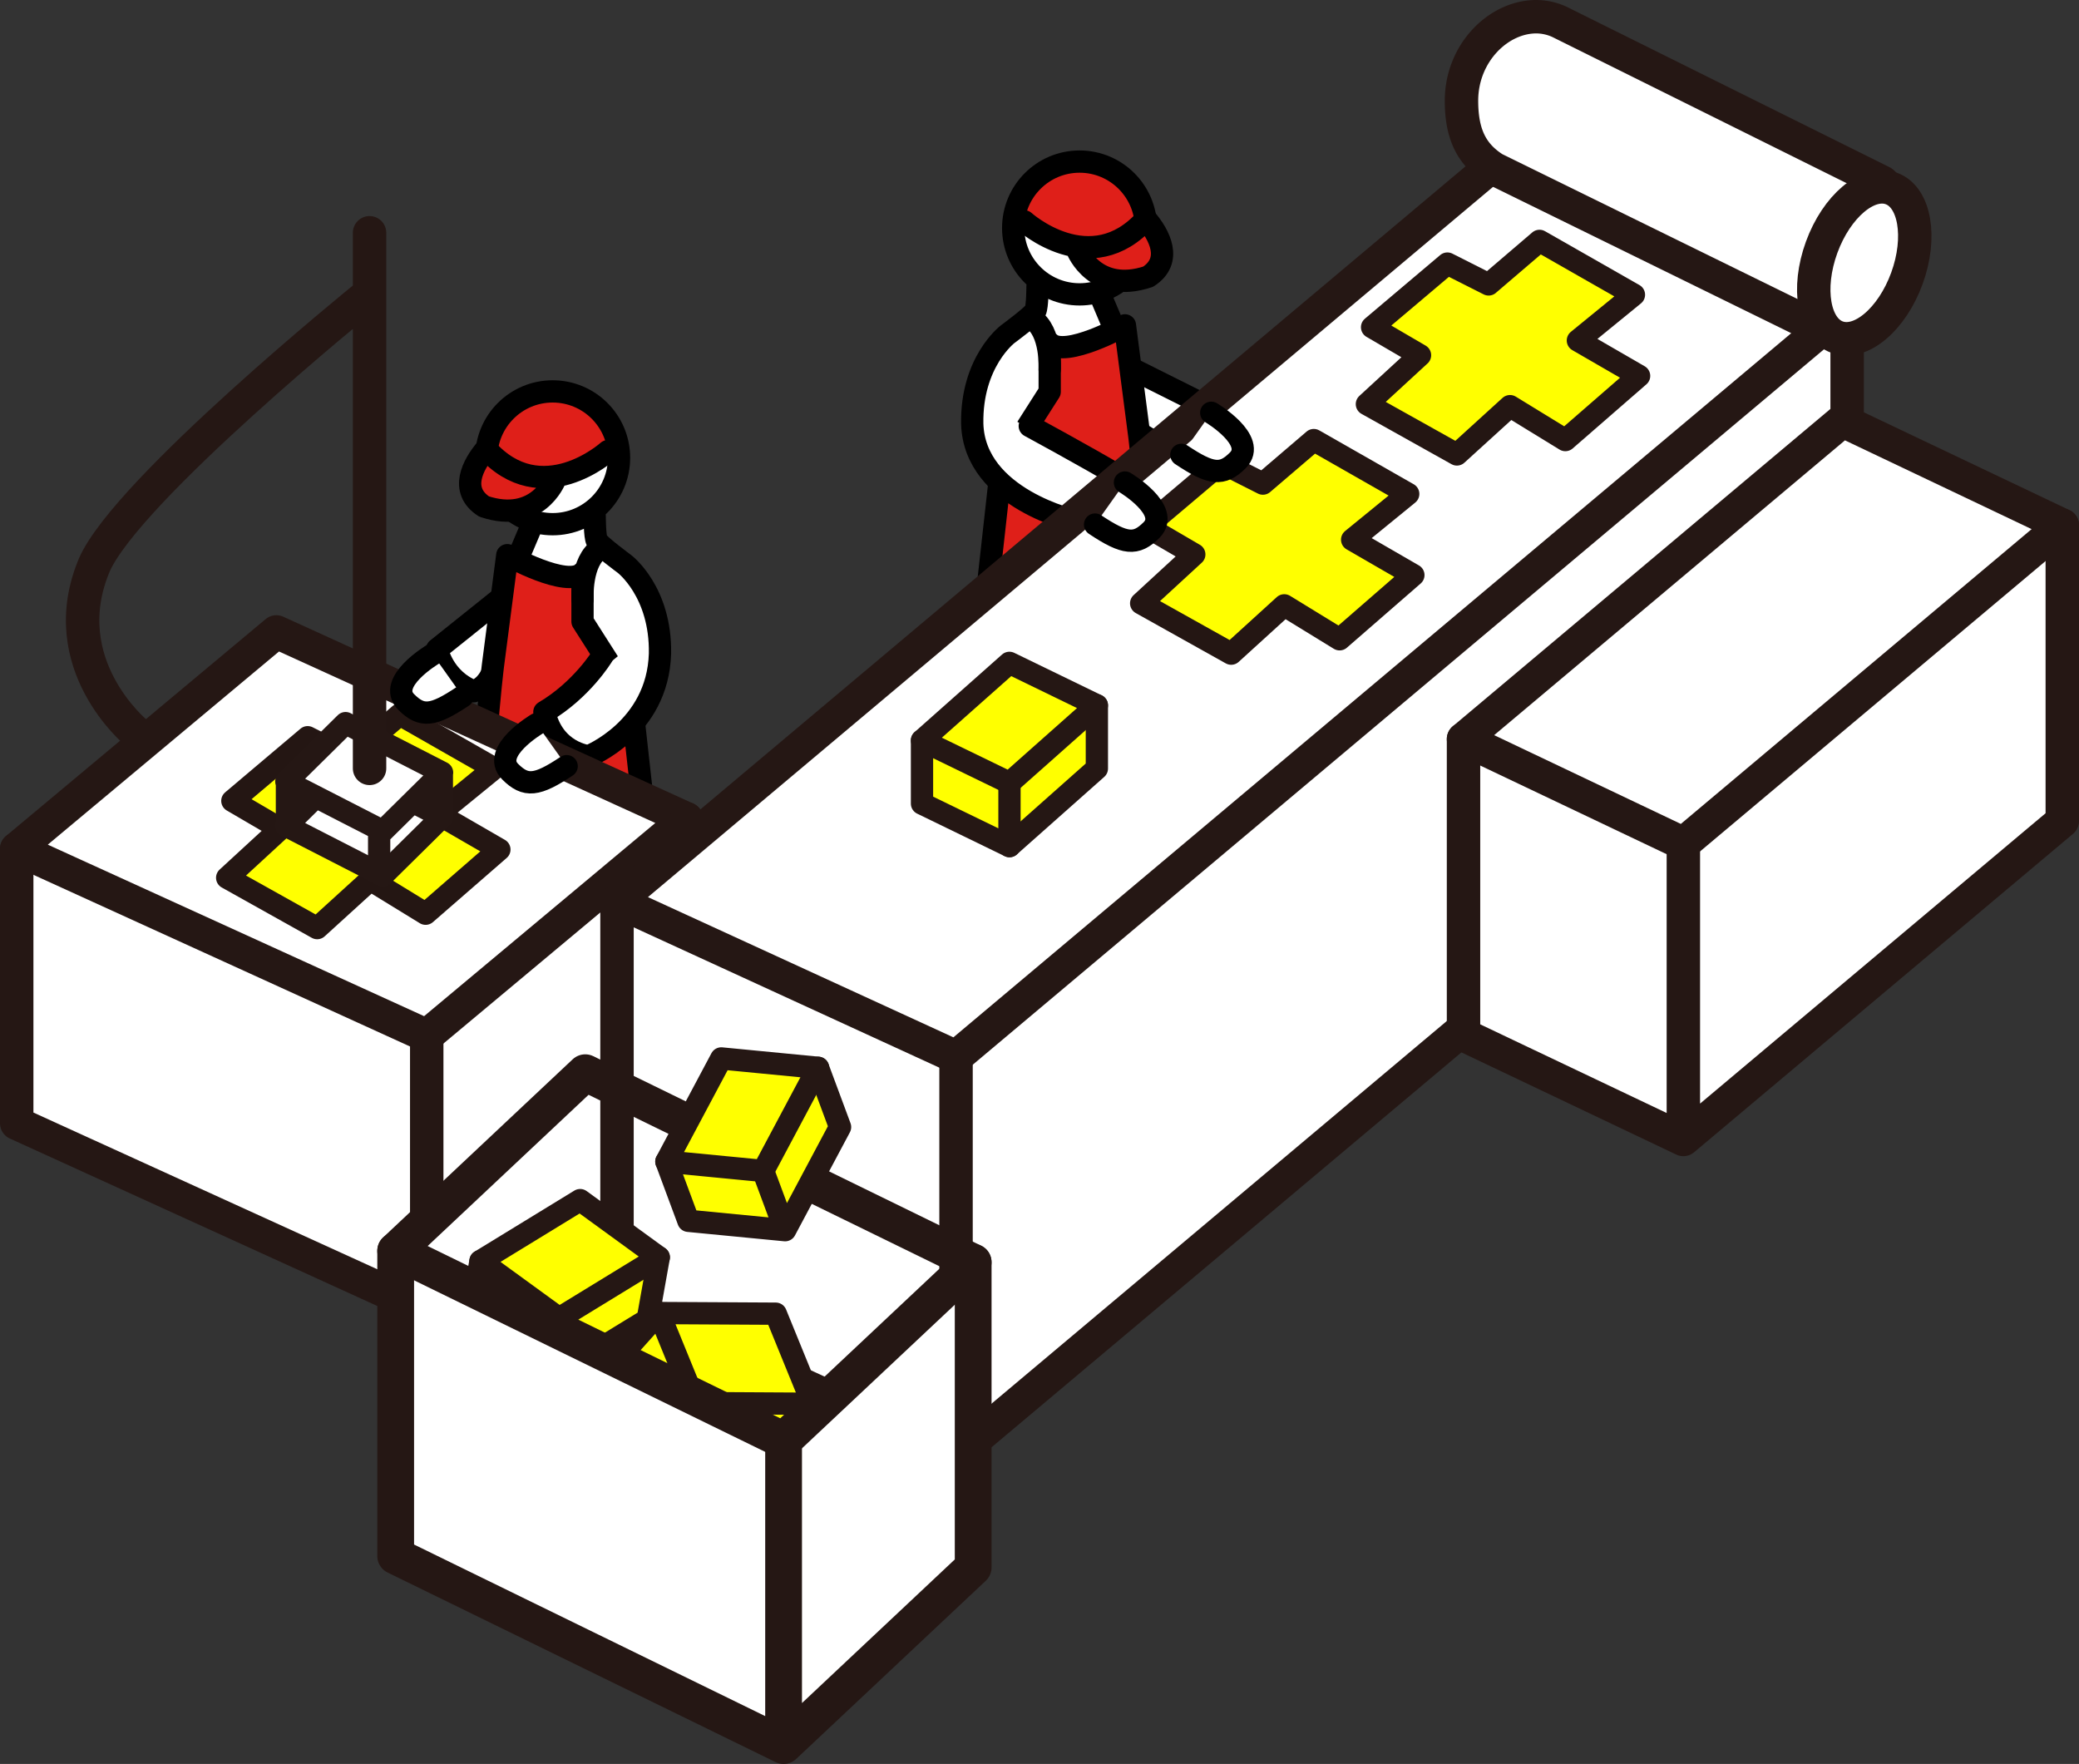
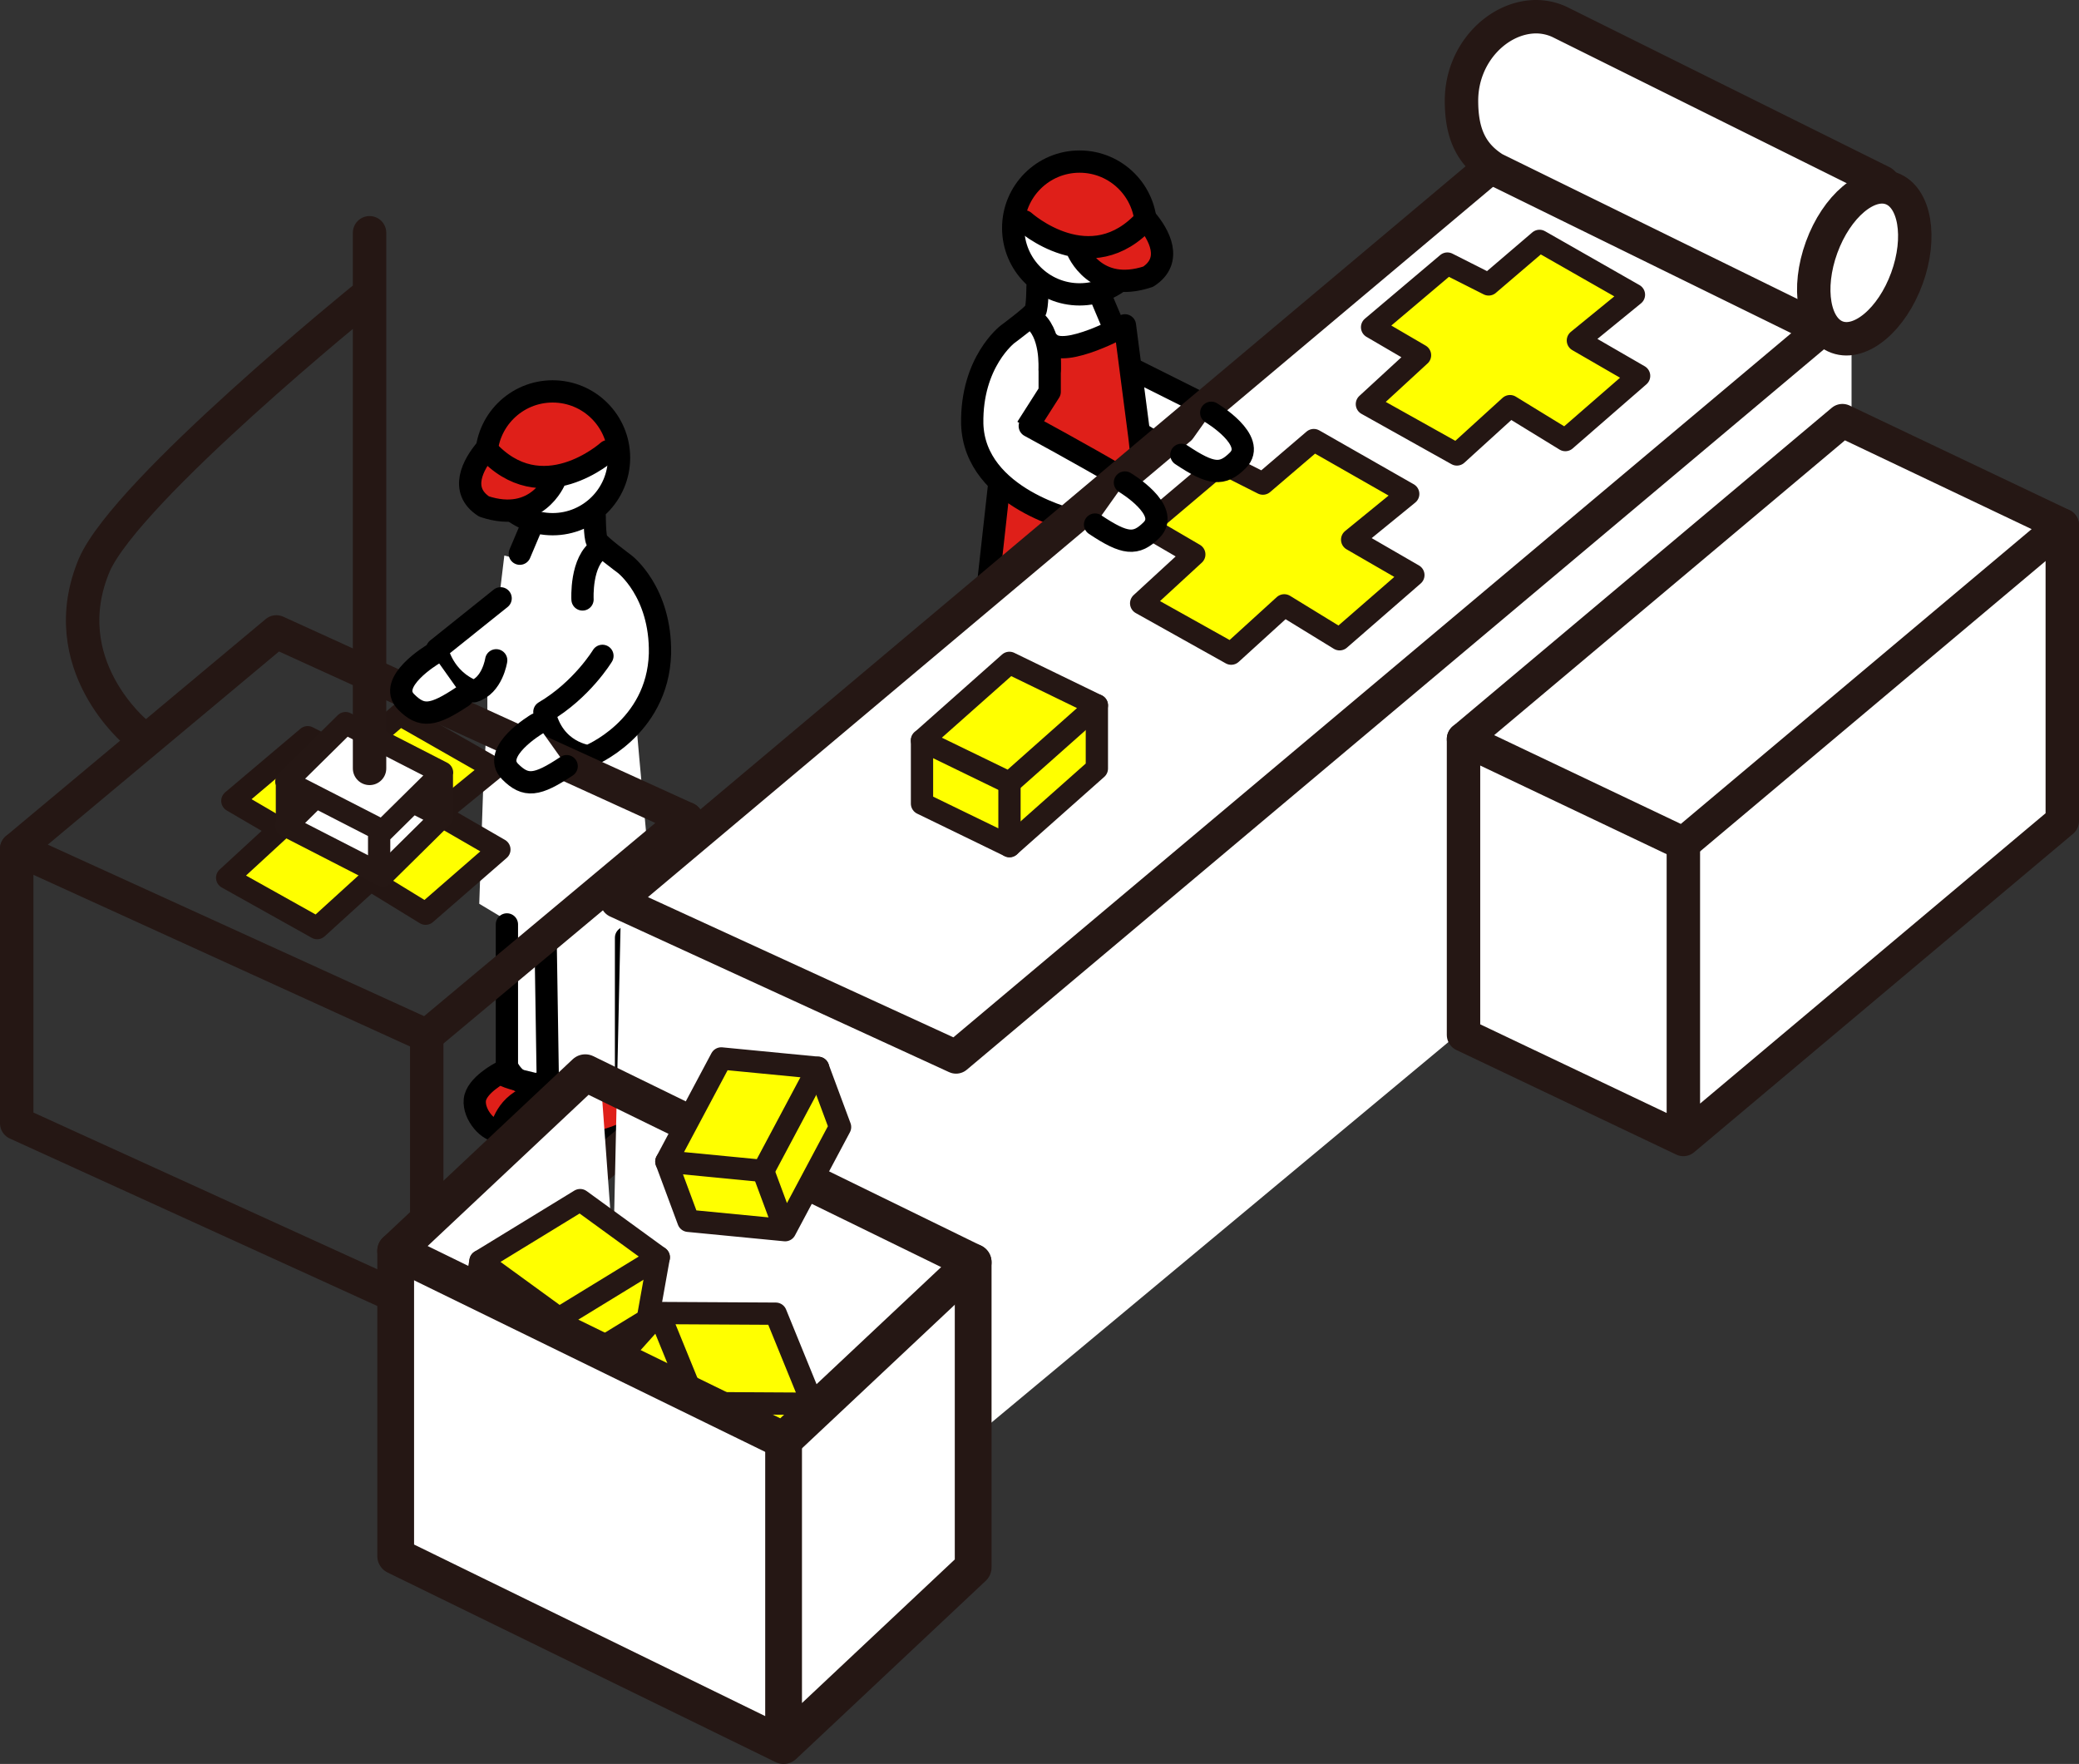
<svg xmlns="http://www.w3.org/2000/svg" width="132.253" height="112.2" viewBox="0 0 132.253 112.2">
  <rect x="0" y="0" width="132.253" height="112.2" fill="#333333" stroke="none" />
  <path d="M35.836 24.684s4.505 2.206 3.05 6.147c-1.173 1.971-1.407 2.065-1.407 2.065l.328 1.314s2.065 1.502 2.628 2.3 2.816 5.819-.047 8.4c.188 2.627 1.267 13.89 1.267 13.89s-.75.563-1.83.516c.094 1.924.14 9.48.14 9.48l-.14 3.425s-5.819 2.393-7.696.187c-1.267-.657-2.628-1.595-1.971-2.721.657-1.127 2.3-1.924 2.3-1.924l-.094-9.151-1.877-1.126.281-8.26.235-3.566v-3.144l-1.816 1.549s-1.736 1.22-2.91.75-.234-2.627.704-3.284 4.773-3.473 4.773-3.473l.328-2.722.75.188.846-2.252-.986-.563s-2.112.281-2.769-1.127.939-3.05.939-3.05 1.08-2.44 1.877-2.956 3.097-.892 3.097-.892z" fill="#fff" />
  <path d="M31.847 38.058l-4.044 3.238s.352 1.9 2.322 2.675c1.197-.352 1.44-1.971 1.44-1.971" fill="none" stroke="#000" stroke-linecap="round" stroke-linejoin="round" stroke-width="1.417" />
  <path d="M34.991 69.358s-1.924.423-2.487 1.455-.328 2.393 1.314 2.44c1.643.047 5.913-.798 6.148-1.408s.094-2.91.094-2.91" fill="#df1f19" stroke="#000" stroke-linecap="round" stroke-linejoin="round" stroke-width="1.417" />
  <path d="M31.847 68.232s-1.548.798-1.642 1.736.892 2.065 1.595 1.971c.317-.774.622-2.065 3.027-2.534.892-.281-2.604-.657-2.98-1.173z" fill="#df1f19" stroke="#000" stroke-linecap="round" stroke-linejoin="round" stroke-width="1.417" />
  <path d="M39.45 28.415s-.634-3.801-5.35-3.238c-3.097.704-3.308 3.449-3.308 3.449s4.293 4.364 8.657-.211z" fill="#df1f19" />
  <circle cx="35.156" cy="29.119" r="4.223" fill="none" stroke="#000" stroke-linecap="round" stroke-linejoin="round" stroke-width="1.417" />
  <path d="M35.25 30.362c0 .282-1.596 1.924-2.253 2.3s-3.003.469-3.426-1.033 1.455-2.862 1.455-2.862l4.224 1.595z" fill="#df1f19" />
  <path d="M35.296 30.526s-1.126 2.816-4.504 1.69c-1.596-1.033-.704-2.675.14-3.66 3.52 3.941 7.743.14 7.743.14" fill="none" stroke="#000" stroke-linecap="round" stroke-linejoin="round" stroke-width="1.417" />
-   <path d="M37.056 36.44v3.096l3.097 4.857 1.62 14.571s-6.125 1.76-11.193-1.337c-.14-7.884.775-15.275.775-15.275l.915-7.039s3.8 2.112 4.786 1.126z" fill="#df1f19" stroke="#000" stroke-linecap="round" stroke-linejoin="round" stroke-width="1.417" />
  <path d="M39.825 59.644v9.08s-2.792 1.55-4.974.212l-.141-9.01M32.246 58.8v9.01s.728 1.783 2.51.938" fill="none" stroke="#000" stroke-linecap="round" stroke-linejoin="round" stroke-width="1.417" />
  <path d="M37.056 38.129s-.14-2.464 1.126-3.238" fill="#df1f19" stroke="#000" stroke-linecap="round" stroke-linejoin="round" stroke-width="1.417" />
  <path fill="none" stroke="#000" stroke-linecap="round" stroke-linejoin="round" stroke-width="1.417" d="M33.842 33.389l-.775 1.83" />
  <path d="M40.461 40.803s-7.57 6.124-7.921 6.582-.74 1.619-.141 2.041 1.408.669 4.012-.774c.774.07 1.091.07 1.091.07s4.015-3.132 4.543-5.033c.528-1.9-1.584-2.886-1.584-2.886z" fill="#fff" />
  <path d="M38.323 41.718s-1.3 2.16-3.693 3.567c.564 2.604 2.816 2.815 2.816 2.815s4.397-1.736 4.538-6.522c.07-3.942-2.253-5.702-2.253-5.702s-1.619-1.197-1.76-1.478-.14-1.549-.14-1.549" fill="none" stroke="#000" stroke-linecap="round" stroke-linejoin="round" stroke-width="1.417" />
  <path d="M67.995 10.066s-4.505 2.206-3.05 6.148c1.173 1.97 1.408 2.065 1.408 2.065l-.329 1.314s-2.064 1.501-2.628 2.299-2.815 5.819.047 8.4c-.187 2.628-1.267 13.89-1.267 13.89s.751.563 1.83.516c-.093 1.924-.14 9.48-.14 9.48l.14 3.425s5.82 2.393 7.696.188c1.267-.657 2.628-1.596 1.971-2.722s-2.299-1.924-2.299-1.924l.094-9.15 1.877-1.127-.282-8.259s.892-.75.986-1.548-1.22-2.018-1.22-2.018v-3.144l2.393 1.032s1.736 1.22 2.91.75.234-2.627-.704-3.284c-.939-.657-5.35-2.956-5.35-2.956l-.329-2.722-.75.188-.845-2.253.985-.563s2.112.281 2.769-1.126-.939-3.05-.939-3.05-1.079-2.44-1.877-2.957-3.097-.892-3.097-.892z" fill="#fff" />
  <path d="M71.984 23.44l4.927 2.464s-.352 1.9-2.323 2.675c-1.196-.352-2.322-1.197-2.322-1.197" fill="none" stroke="#000" stroke-linecap="round" stroke-linejoin="round" stroke-width="1.417" />
  <path d="M68.84 54.74s1.924.423 2.487 1.455.329 2.394-1.314 2.44-5.913-.797-6.147-1.407-.094-2.91-.094-2.91" fill="#df1f19" stroke="#000" stroke-linecap="round" stroke-linejoin="round" stroke-width="1.417" />
  <path d="M71.984 53.614s1.549.798 1.642 1.737-.891 2.064-1.595 1.97c-.317-.774-.622-2.064-3.027-2.533-.891-.282 2.605-.657 2.98-1.174z" fill="#df1f19" stroke="#000" stroke-linecap="round" stroke-linejoin="round" stroke-width="1.417" />
  <path d="M64.382 13.797s.633-3.8 5.35-3.238c3.097.704 3.308 3.45 3.308 3.45s-4.294 4.363-8.658-.212z" fill="#df1f19" />
  <circle cx="68.676" cy="14.501" r="4.223" fill="none" stroke="#000" stroke-linecap="round" stroke-linejoin="round" stroke-width="1.417" />
  <path d="M68.582 15.745c0 .281 1.595 1.924 2.252 2.299s3.004.47 3.426-1.032-1.455-2.863-1.455-2.863l-4.223 1.596z" fill="#df1f19" />
  <path d="M68.535 15.909s1.126 2.815 4.505 1.69c1.595-1.033.704-2.676-.14-3.661-3.52 3.942-7.744.14-7.744.14" fill="none" stroke="#000" stroke-linecap="round" stroke-linejoin="round" stroke-width="1.417" />
  <path d="M66.775 21.822v3.097l-3.097 4.857-1.619 14.57s6.124 1.76 11.192-1.337c.14-7.884-.774-15.275-.774-15.275l-.915-7.039s-3.801 2.112-4.787 1.127z" fill="#df1f19" stroke="#000" stroke-linecap="round" stroke-linejoin="round" stroke-width="1.417" />
  <path d="M64.007 45.027v9.08s2.792 1.549 4.974.211l.14-9.01m2.464-1.126v9.01s-.727 1.783-2.51.939" fill="none" stroke="#000" stroke-linecap="round" stroke-linejoin="round" stroke-width="1.417" />
  <path d="M66.775 23.51s.141-2.463-1.126-3.237" fill="#df1f19" stroke="#000" stroke-linecap="round" stroke-linejoin="round" stroke-width="1.417" />
  <path fill="none" stroke="#000" stroke-linecap="round" stroke-linejoin="round" stroke-width="1.417" d="M69.99 18.771l.774 1.83" />
  <path d="M64.464 26.69s8.447 4.681 8.799 5.139.739 1.619.14 2.041-1.407.669-4.012-.774c-.774.07-1.09.07-1.09.07s-4.893-1.69-5.42-3.59 1.583-2.886 1.583-2.886z" fill="#fff" />
  <path d="M65.508 27.1s3.379 1.831 5.772 3.239c-.563 2.604-2.815 2.815-2.815 2.815s-6.476-1.407-6.617-6.194c-.07-3.942 2.252-5.702 2.252-5.702s1.62-1.196 1.76-1.478.14-1.548.14-1.548" fill="none" stroke="#000" stroke-linecap="round" stroke-linejoin="round" stroke-width="1.417" />
-   <path fill="#fff" d="M17.268 40.146L1.218 53.802v18.02L26.7 83.507l17.034-14.078V52.113L17.268 40.146z" />
  <g fill="none" stroke="#251714" stroke-linecap="round" stroke-linejoin="round" stroke-width="2.126">
    <path d="M27.146 65.88L1.063 53.993l16.518-13.798L43.665 52.08l-16.519 13.8z" />
    <path d="M1.063 53.994V71.45l26.083 11.885V65.879m16.519-13.798v17.457L27.146 83.336" />
  </g>
  <path fill="#fff" d="M38.197 68.396L25.808 79.66l-.375 7.883 14.453 3.942-1.69-23.088z" />
  <path fill="#fff" d="M95.541 10.02l-56.03 47.302-.563 25.34 21.68 9.855 57.156-47.584V19.874L95.541 10.02z" />
  <path fill="none" stroke="#251714" stroke-linecap="round" stroke-linejoin="round" stroke-width="2.126" d="M60.817 67.229l-21.567-9.9L95.935 9.693l21.568 9.9-56.686 47.636z" />
-   <path fill="none" stroke="#251714" stroke-linecap="round" stroke-linejoin="round" stroke-width="2.126" d="M39.25 57.33v25.34l21.567 9.9V67.228m56.686-47.635v25.34L60.817 92.569" />
  <path fill="#ff0" d="M49.396 83.395l-7.667.108-2.702 3.01 2.553 5.592 7.69.3 2.594-3.107-2.468-5.903z" />
  <g fill="none" stroke="#251714" stroke-linecap="round" stroke-linejoin="round">
    <path stroke-width="1.091" d="M49.318 83.52l-7.378.027-2.74 2.912 2.363 5.701 7.456.17 2.666-3.042-2.367-5.769z" />
    <path stroke-width="1.417" d="M44.253 89.246l-2.337-5.727 7.433.041 2.336 5.728-7.432-.042zm-2.337-5.727l-2.685 2.992 2.336 5.728 2.686-2.993m7.432.042L49 92.28l-7.433-.041" />
  </g>
  <path fill="#ff0" d="M36.858 76.17l-6.461 4.13-.711 3.983L34.8 87.69l6.695-3.794.568-4.008-5.206-3.718z" />
  <g fill="none" stroke="#251714" stroke-linecap="round" stroke-linejoin="round">
    <path stroke-width="1.091" d="M36.857 76.317l-6.257 3.91-.796 3.918 5.012 3.602 6.427-3.782.665-3.99-5.051-3.658z" />
    <path stroke-width="1.417" d="M35.567 83.854l-5.002-3.639 6.34-3.879 5.003 3.639-6.34 3.879z" />
    <path stroke-width="1.417" d="M30.565 80.215l-.707 3.958 5.003 3.639.706-3.958" />
    <path stroke-width="1.417" d="M41.908 79.975l-.707 3.957-6.34 3.88" />
  </g>
  <path fill="#fff" d="M92.866 46.482v19.146l14.078 6.757 24.778-20.272-.423-18.442-14.5-6.899-23.933 19.71zM24.87 79.47l.187 19.71 24.402 12.013 12.952-11.825-.188-18.959-12.2 11.075L24.87 79.471z" />
  <path fill="#ff0" stroke="#241613" stroke-linecap="round" stroke-linejoin="round" stroke-width="1.417" d="M80.337 30.761l3.238-2.769 6.007 3.426-3.567 2.91 3.895 2.252-4.693 4.083-3.52-2.159-3.377 3.073-5.727-3.202 3.38-3.109-3.05-1.783 4.79-4.048 2.624 1.326zM22.195 48.218l3.238-2.769 6.006 3.426-3.566 2.91 3.895 2.252-4.693 4.082-3.52-2.158-3.378 3.073-5.726-3.202 3.38-3.11-3.05-1.782 4.79-4.048 2.624 1.326zM94.697 18.09l3.237-2.768 6.007 3.426-3.566 2.91 3.895 2.252-4.693 4.082-3.52-2.158-3.378 3.073-5.726-3.202 3.38-3.11-3.05-1.782 4.79-4.048 2.624 1.326z" />
  <g fill="#fff" stroke="#251714" stroke-linecap="round" stroke-linejoin="round" stroke-width="2.126">
    <path d="M119.722 11.583L99.215 1.397a3.564 3.564 0 00-1.487-.334c-2.41 0-4.757 2.31-4.757 5.343 0 2.145.652 3.425 2.078 4.328l19.297 9.469s1.407.804 2.118.968c1.798.416 4.768-8.535 3.258-9.588z" />
    <ellipse cx="118.593" cy="16.718" rx="5.033" ry="2.886" transform="rotate(-69.948 118.593 16.718)" />
  </g>
  <path fill="#ff0" d="M64.137 42.008l-5.635 5.201v4.046l5.635 2.456 5.923-4.912-.144-4.046-5.78-2.745z" />
  <g fill="none" stroke="#251714" stroke-linecap="round" stroke-linejoin="round">
    <path stroke-width="1.091" d="M64.161 42.153l-5.472 4.949-.095 3.997 5.567 2.664 5.663-4.853-.048-4.045-5.615-2.712z" />
    <path stroke-width="1.417" d="M64.217 49.798l-5.565-2.702 5.56-4.933 5.564 2.702-5.56 4.933z" />
    <path stroke-width="1.417" d="M58.652 47.096v4.02l5.565 2.703v-4.02" />
    <path stroke-width="1.417" d="M69.776 44.865v4.02l-5.56 4.934" />
  </g>
  <path fill="none" stroke="#251714" stroke-linecap="round" stroke-linejoin="round" stroke-width="2.126" d="M107.085 53.661L93.1 47.011l24.105-20.255 13.985 6.65-24.105 20.255z" />
  <path fill="none" stroke="#251714" stroke-linecap="round" stroke-linejoin="round" stroke-width="2.126" d="M93.1 47.01v18.817l13.985 6.65V53.662m24.105-20.255v18.816l-24.105 20.255" />
  <g fill="#fff" stroke="#251714" stroke-linecap="round" stroke-linejoin="round" stroke-width="1.417">
    <path d="M24.354 55.68l-6.14-3.148 3.77-3.72 6.138 3.146-3.768 3.721z" />
    <path d="M24.353 52.864l-6.138-3.147 3.768-3.721 6.139 3.147-3.769 3.72zm-6.1-.329v-2.816m5.866 5.866V52.77m3.989-.798v-2.816" />
  </g>
  <path fill="none" stroke="#251714" stroke-linecap="round" stroke-linejoin="round" stroke-width="2.126" d="M23.509 14.806v34.069m-.329-29.939S8.117 31.136 6.005 35.923c-2.675 6.335 2.675 10.7 2.675 10.7" />
  <g fill="none" stroke="#251714" stroke-linecap="round" stroke-linejoin="round" stroke-width="2.339">
    <path d="M49.847 91.62L25.17 79.564l12.06-11.332 24.676 12.056-12.06 11.332z" />
    <path d="M25.171 79.564v19.41l24.676 12.056V91.62m12.06-11.332v19.41l-12.06 11.332" />
  </g>
  <path fill="#ff0" d="M45.76 67.205l-3.472 6.838 1.408 3.792 6.138.34 3.842-6.666-1.544-3.742-6.373-.562z" />
  <g fill="none" stroke="#251714" stroke-linecap="round" stroke-linejoin="round">
    <path stroke-width="1.091" d="M45.833 67.332l-3.407 6.545 1.302 3.78 6.147.56 3.618-6.522-1.452-3.775-6.208-.588z" />
    <path stroke-width="1.417" d="M48.547 74.48l-6.158-.596 3.494-6.56 6.158.596-3.494 6.56z" />
    <path stroke-width="1.417" d="M42.39 73.884l1.4 3.769 6.156.596-1.4-3.769m3.494-6.56l1.4 3.769-3.494 6.56" />
  </g>
  <path d="M77.052 26.256s2.956 1.76 1.69 3.027c-.986.985-1.69.915-3.59-.352m-5.491 4.435c1.9 1.267 2.605 1.337 3.59.351 1.267-1.267-1.69-3.026-1.69-3.026M27.53 41.625s-2.956 1.76-1.69 3.026c.986.986 1.69.915 3.59-.352m6.617 4.435c-1.9 1.267-2.604 1.337-3.59.352-1.267-1.267 1.69-3.027 1.69-3.027" fill="#fff" stroke="#000" stroke-linecap="round" stroke-linejoin="round" stroke-width="1.417" />
</svg>